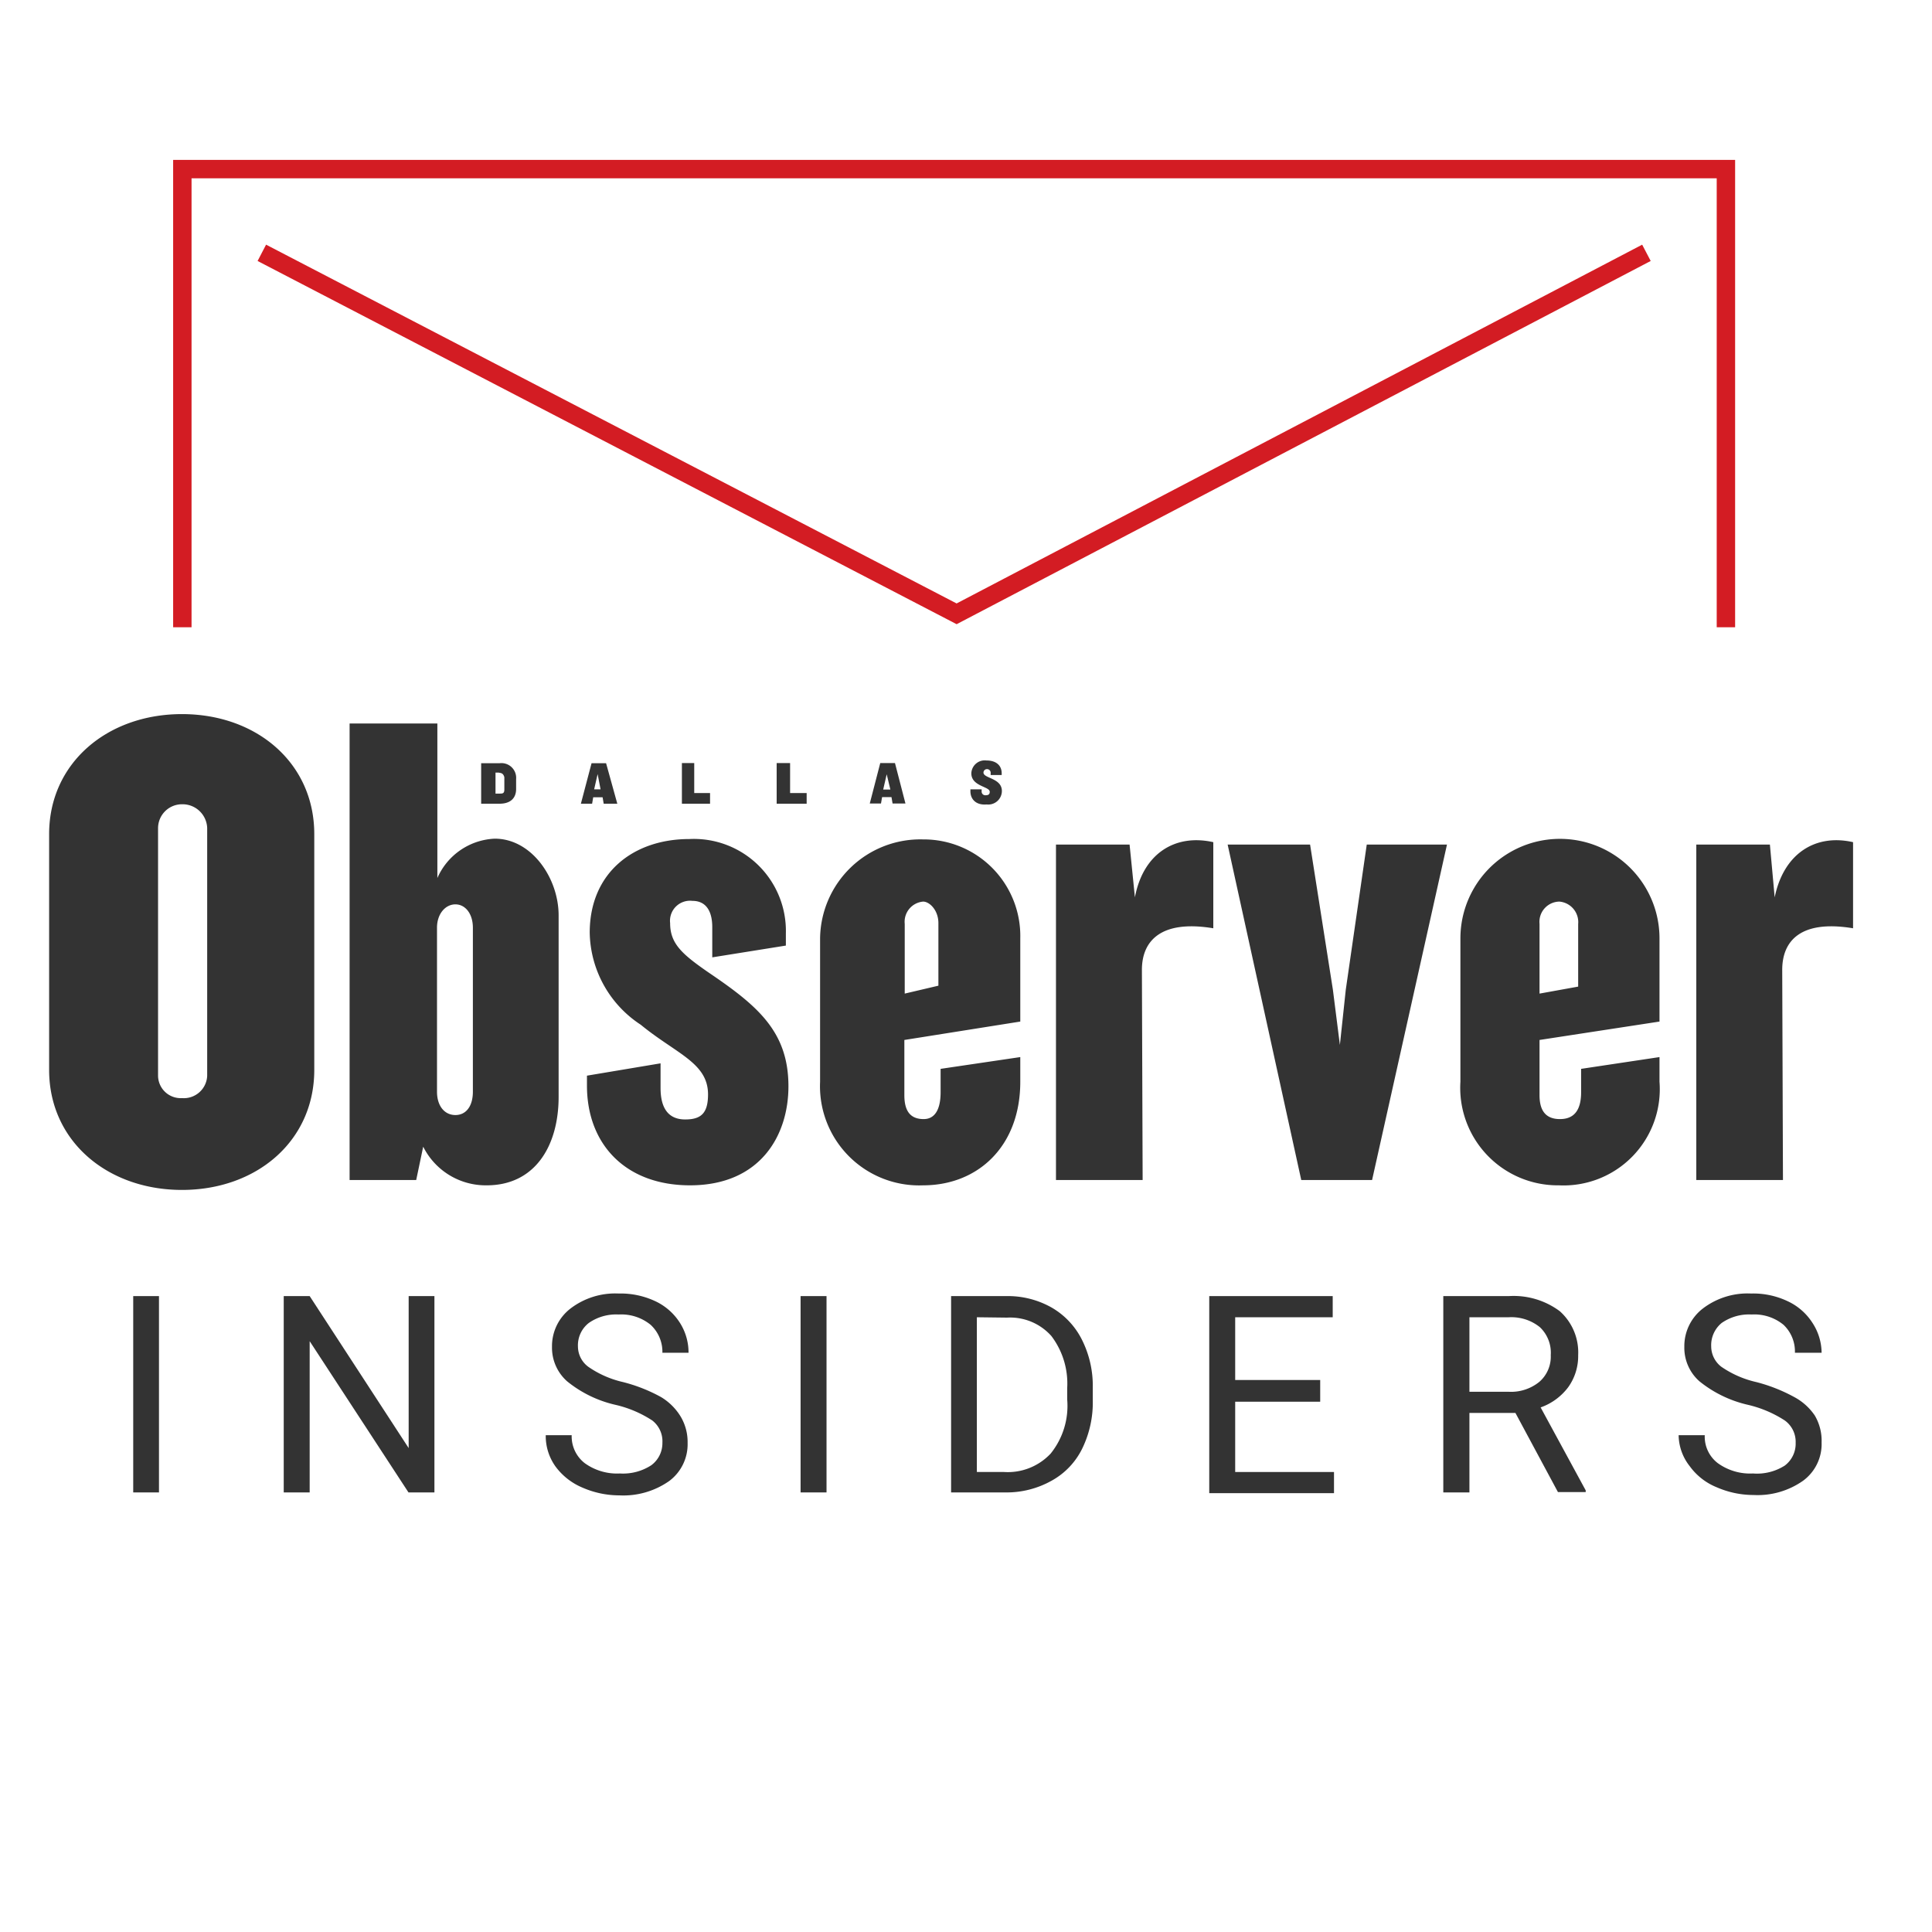
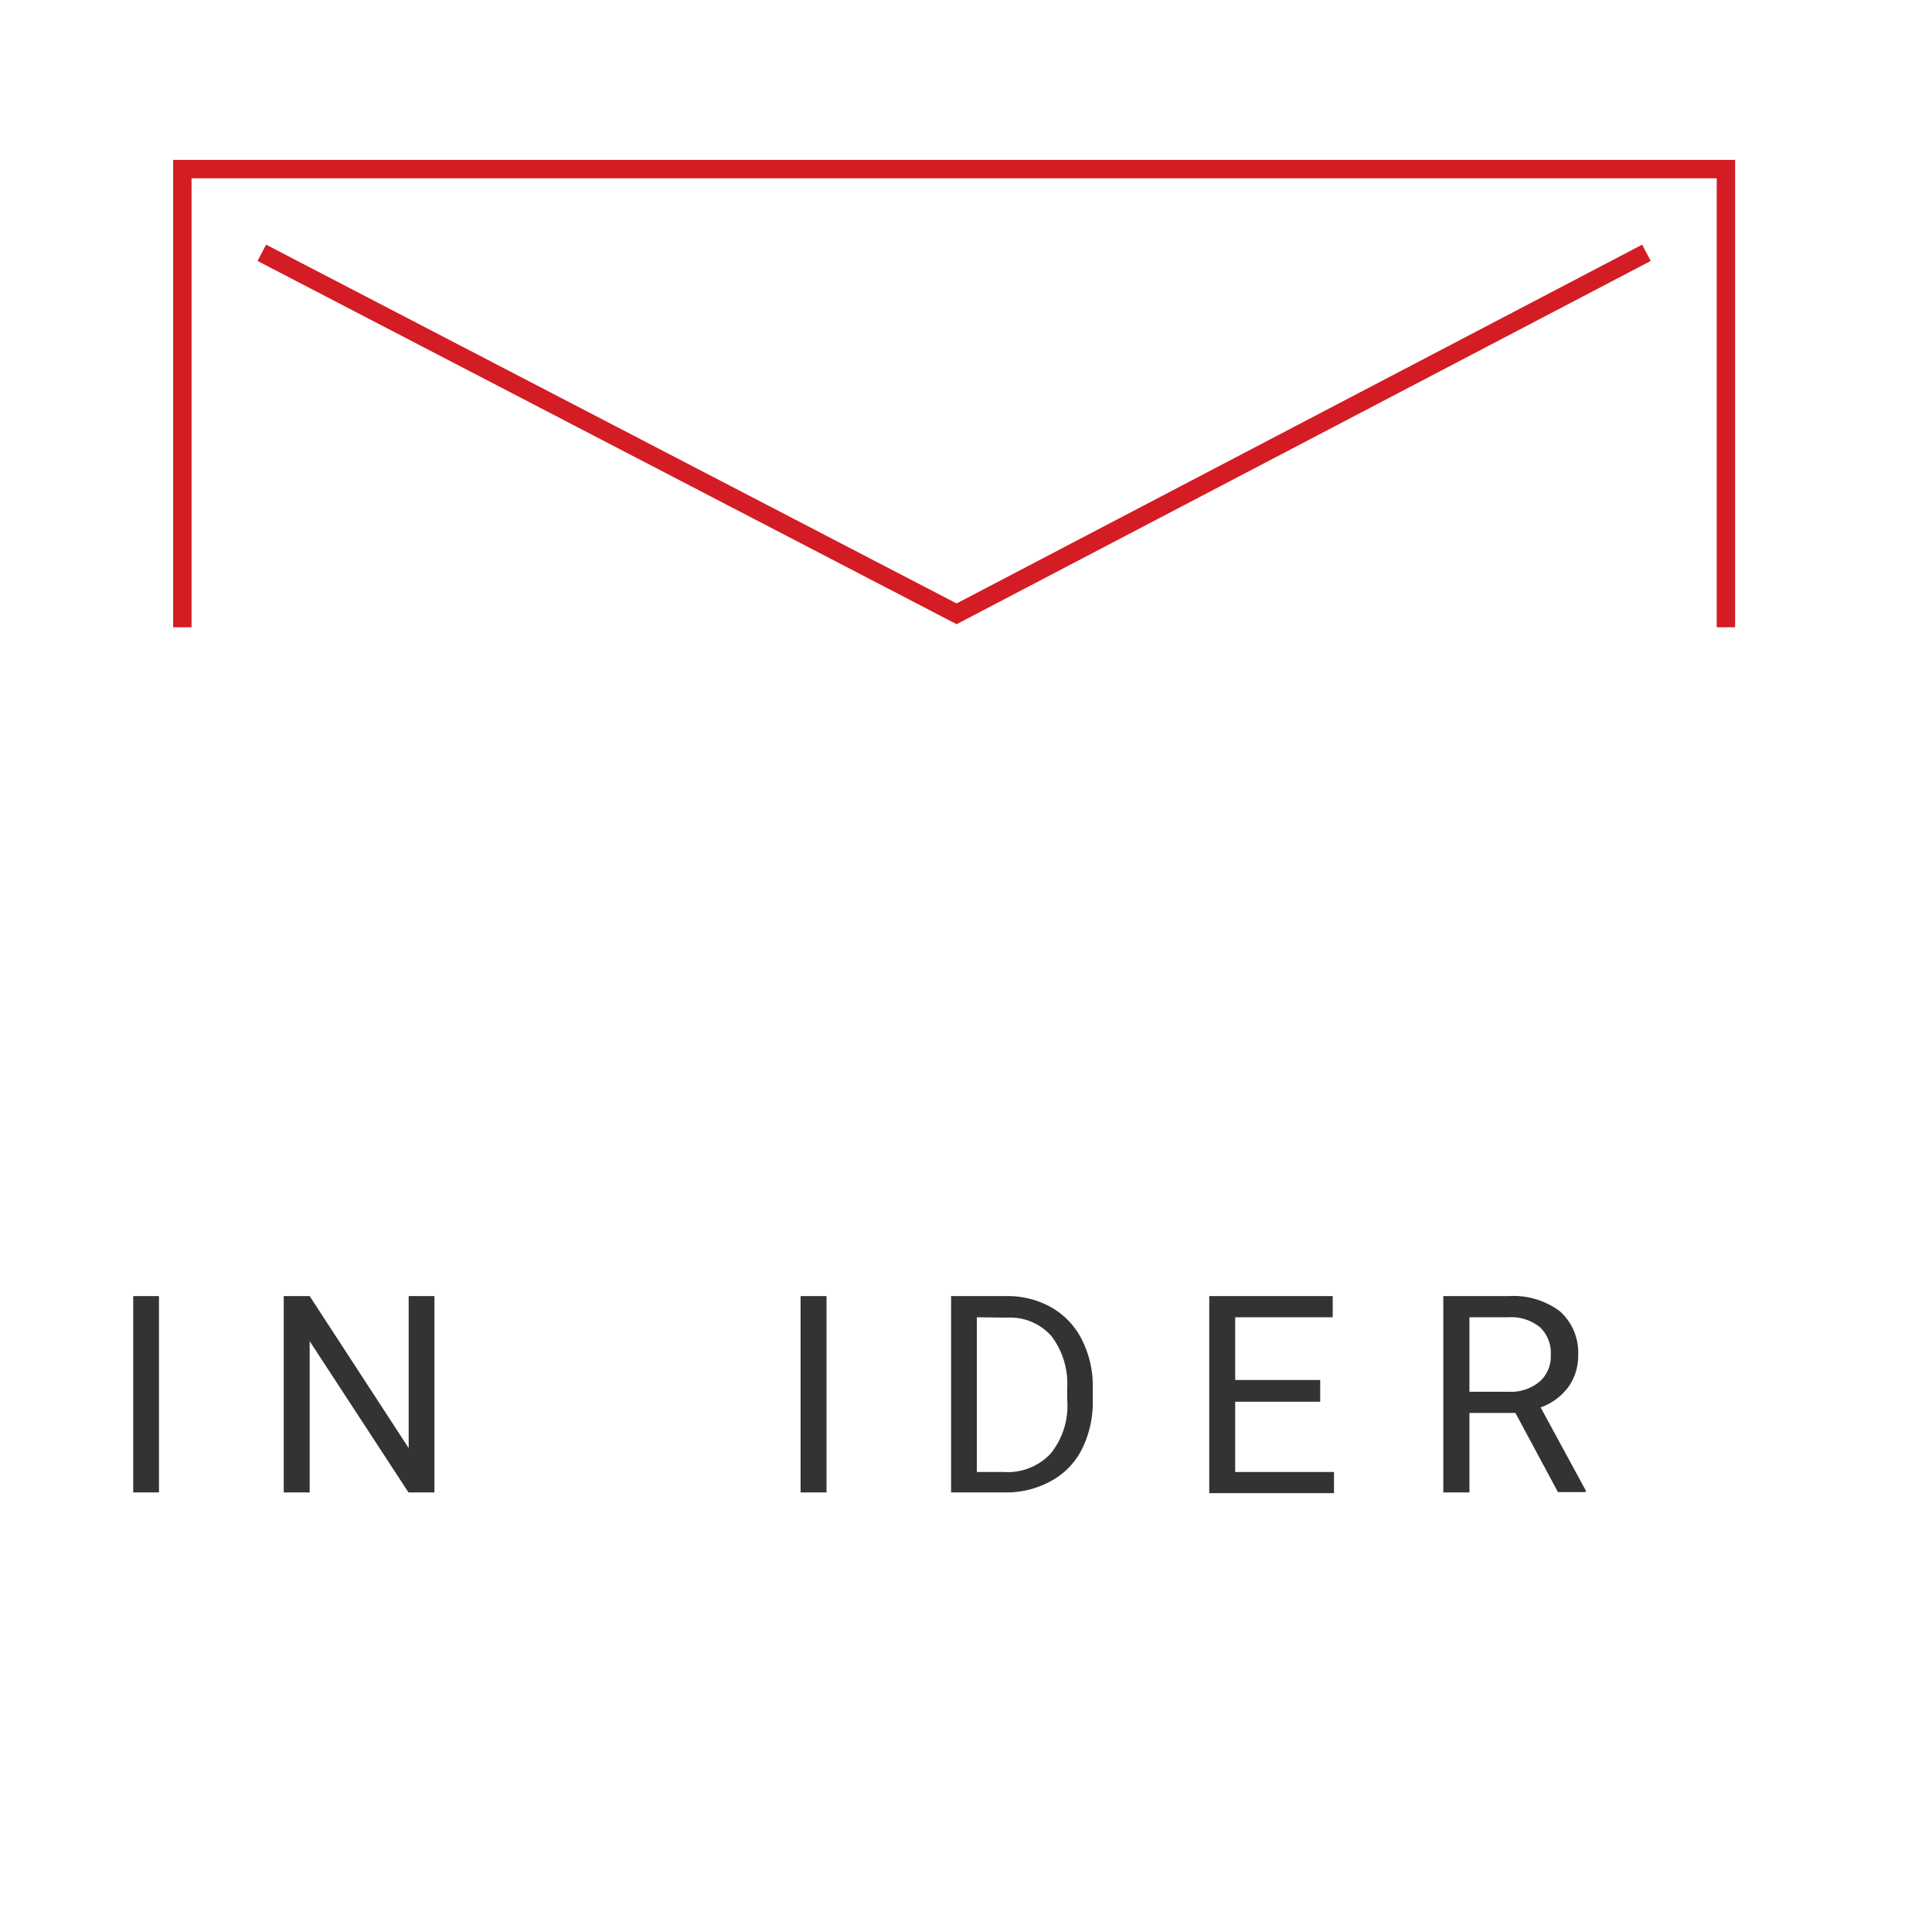
<svg xmlns="http://www.w3.org/2000/svg" id="Layer_1" data-name="Layer 1" viewBox="0 0 105 105">
  <defs>
    <style>.cls-1{fill:#333;}.cls-2{fill:none;stroke:#d31c23;stroke-miterlimit:10;}</style>
  </defs>
  <path class="cls-1" d="M8.64,81.11H7.24V70.44h1.4Z" />
  <path class="cls-1" d="M23.61,81.11H22.2l-5.37-8.22v8.22H15.42V70.44h1.41l5.38,8.26V70.44h1.4Z" />
-   <path class="cls-1" d="M33.45,76.35a6.43,6.43,0,0,1-2.63-1.28A2.44,2.44,0,0,1,30,73.2a2.58,2.58,0,0,1,1-2.08,4,4,0,0,1,2.62-.82,4.44,4.44,0,0,1,2,.42,3.17,3.17,0,0,1,1.33,1.17,3,3,0,0,1,.47,1.63H36A2,2,0,0,0,35.36,72a2.53,2.53,0,0,0-1.74-.56A2.6,2.6,0,0,0,32,71.9a1.54,1.54,0,0,0-.59,1.28,1.38,1.38,0,0,0,.56,1.1,5.4,5.4,0,0,0,1.88.83,8.71,8.71,0,0,1,2.08.82A3.13,3.13,0,0,1,37,77a2.7,2.7,0,0,1,.37,1.42,2.49,2.49,0,0,1-1,2.07,4.34,4.34,0,0,1-2.71.78,5,5,0,0,1-2-.42,3.49,3.49,0,0,1-1.47-1.15A2.84,2.84,0,0,1,29.66,78h1.41a1.84,1.84,0,0,0,.71,1.52,3,3,0,0,0,1.91.56,2.81,2.81,0,0,0,1.71-.45A1.49,1.49,0,0,0,36,78.41a1.43,1.43,0,0,0-.55-1.21A6.19,6.19,0,0,0,33.45,76.35Z" />
  <path class="cls-1" d="M44.92,81.11H43.51V70.44h1.41Z" />
  <path class="cls-1" d="M51.69,81.11V70.44h3a4.83,4.83,0,0,1,2.46.62,4.17,4.17,0,0,1,1.65,1.75,5.57,5.57,0,0,1,.59,2.6v.69a5.7,5.7,0,0,1-.58,2.64,4,4,0,0,1-1.67,1.74,5,5,0,0,1-2.51.63Zm1.4-9.52V80h1.48a3.19,3.19,0,0,0,2.53-1A4.13,4.13,0,0,0,58,76.06v-.62a4.27,4.27,0,0,0-.86-2.83,3,3,0,0,0-2.41-1Z" />
  <path class="cls-1" d="M71.75,76.18H67.13V80H72.5v1.15H65.72V70.44h6.71v1.15h-5.3V75h4.62Z" />
  <path class="cls-1" d="M82.36,76.79h-2.5v4.32H78.44V70.44H82a4.2,4.2,0,0,1,2.77.82,3,3,0,0,1,1,2.39,2.9,2.9,0,0,1-.54,1.74,3.21,3.21,0,0,1-1.5,1.1L86.18,81v.09H84.67Zm-2.5-1.15H82a2.44,2.44,0,0,0,1.66-.54,1.81,1.81,0,0,0,.62-1.45,1.91,1.91,0,0,0-.59-1.52,2.47,2.47,0,0,0-1.7-.54H79.86Z" />
-   <path class="cls-1" d="M95,76.35a6.48,6.48,0,0,1-2.64-1.28,2.43,2.43,0,0,1-.82-1.87,2.58,2.58,0,0,1,1-2.08,4,4,0,0,1,2.62-.82,4.37,4.37,0,0,1,2,.42,3.19,3.19,0,0,1,1.34,1.17A3,3,0,0,1,99,73.52H97.55A2,2,0,0,0,96.93,72a2.5,2.5,0,0,0-1.73-.56,2.61,2.61,0,0,0-1.63.46A1.56,1.56,0,0,0,93,73.18a1.4,1.4,0,0,0,.55,1.1,5.47,5.47,0,0,0,1.89.83,8.89,8.89,0,0,1,2.08.82,3.13,3.13,0,0,1,1.11,1A2.7,2.7,0,0,1,99,78.4a2.47,2.47,0,0,1-1,2.07,4.29,4.29,0,0,1-2.7.78,5,5,0,0,1-2-.42,3.37,3.37,0,0,1-1.47-1.15A2.77,2.77,0,0,1,91.23,78h1.42a1.81,1.81,0,0,0,.71,1.52,3,3,0,0,0,1.91.56A2.81,2.81,0,0,0,97,79.65a1.49,1.49,0,0,0,.59-1.24A1.43,1.43,0,0,0,97,77.2,6.3,6.3,0,0,0,95,76.35Z" />
  <polyline class="cls-2" points="9.91 34.09 9.91 9.19 93.8 9.19 93.8 34.09" />
  <polyline class="cls-2" points="14.23 13.74 51.99 33.36 89.48 13.74" />
-   <path class="cls-1" d="M2.67,58.15V45.33c0-3.85,3.15-6.52,7.22-6.52s7.19,2.67,7.19,6.52V58.15c0,3.85-3.12,6.52-7.19,6.52S2.67,62,2.67,58.15ZM9.89,43.71A1.3,1.3,0,0,0,8.59,45V58.47a1.23,1.23,0,0,0,1.3,1.21,1.27,1.27,0,0,0,1.37-1.21V45A1.34,1.34,0,0,0,9.89,43.71ZM23,62.32l-.38,1.81H19V39.32h4.77v8.4a3.57,3.57,0,0,1,3.12-2.14c2,0,3.47,2.14,3.47,4.17v9.86c0,2.65-1.27,4.81-3.91,4.81A3.8,3.8,0,0,1,23,62.32Zm1.75-13.17c-.54,0-1,.51-1,1.27v8.91c0,.79.42,1.27,1,1.27s.95-.48.95-1.27V50.42C25.7,49.66,25.29,49.15,24.75,49.15Zm1.4-5.47v-2.2h1a.8.8,0,0,1,.9.86v.54c0,.48-.29.8-.9.8Zm1-1.69h-.22v1.14h.22c.16,0,.26,0,.26-.22v-.67C27.36,42.05,27.26,42,27.1,42Zm5.6,1.34h-.51l-.06.35h-.61l.58-2.2h.79l.61,2.2h-.74ZM31.9,59v-.54l4-.67v1.34c0,1.17.48,1.71,1.34,1.71s1.24-.34,1.24-1.36c0-1.72-1.72-2.2-3.66-3.79a6.1,6.1,0,0,1-2.77-5c0-3.27,2.39-5.09,5.41-5.09a5,5,0,0,1,5.25,5.13v.66l-4,.64V50.39c0-.89-.35-1.43-1.08-1.43a1.09,1.09,0,0,0-1.21,1.21c0,1.11.64,1.68,2.07,2.67,2.67,1.81,4.36,3.21,4.36,6.2,0,2.67-1.53,5.38-5.35,5.38C34,64.42,31.9,62.19,31.9,59Zm.39-16.1h.35l-.16-.83Zm4.77-1.43h.67V43.1h.86v.58H37.06Zm5.15,0h.73V43.1h.9v.58H42.21Zm2.36,17.31V51a5.45,5.45,0,0,1,5.6-5.38A5.25,5.25,0,0,1,55.45,51v4.52l-6.3,1v3c0,.82.29,1.3,1.05,1.3.6,0,.92-.51.92-1.46V58.09l4.33-.64v1.34c0,3.53-2.32,5.63-5.28,5.63A5.39,5.39,0,0,1,44.57,58.79Zm3.88-15.46h-.51l-.06.35h-.61l.57-2.2h.8l.57,2.2h-.7ZM48,42.91h.39l-.2-.83ZM50.17,49a1.1,1.1,0,0,0-1,1.21V54L51,53.57v-3.4C51,49.47,50.52,49,50.17,49ZM52.74,43v-.1h.61V43a.2.2,0,0,0,.22.22c.19,0,.22-.09.22-.19,0-.29-1-.29-1-1a.73.73,0,0,1,.82-.7c.54,0,.83.28.83.7v.09h-.6v-.09a.2.2,0,0,0-.2-.23.19.19,0,0,0-.19.19c0,.32,1,.29,1,1a.74.74,0,0,1-.83.73C53.06,43.77,52.74,43.45,52.74,43ZM62.1,64.13H57.39V45.9h4l.29,2.87c.44-2.36,2.16-3.47,4.26-3v4.68c-2.83-.47-3.88.67-3.88,2.26Zm8.62,0-4-18.23H71.2l1.24,7.89.38,3,.32-3,1.14-7.89h4.36L74.57,64.13Zm8.65-5.34V51a5.41,5.41,0,0,1,10.82,0v4.52l-6.52,1v3c0,.82.32,1.3,1.11,1.3s1.15-.51,1.15-1.46V58.09l4.26-.64v1.34a5.23,5.23,0,0,1-5.47,5.63A5.3,5.3,0,0,1,79.37,58.79ZM84.75,49a1.1,1.1,0,0,0-1.08,1.21V54l2.1-.38v-3.4A1.12,1.12,0,0,0,84.75,49ZM96.9,64.13H92.19V45.9h4l.26,2.87c.48-2.36,2.19-3.47,4.26-3v4.68c-2.83-.47-3.85.67-3.85,2.26Z" />
</svg>